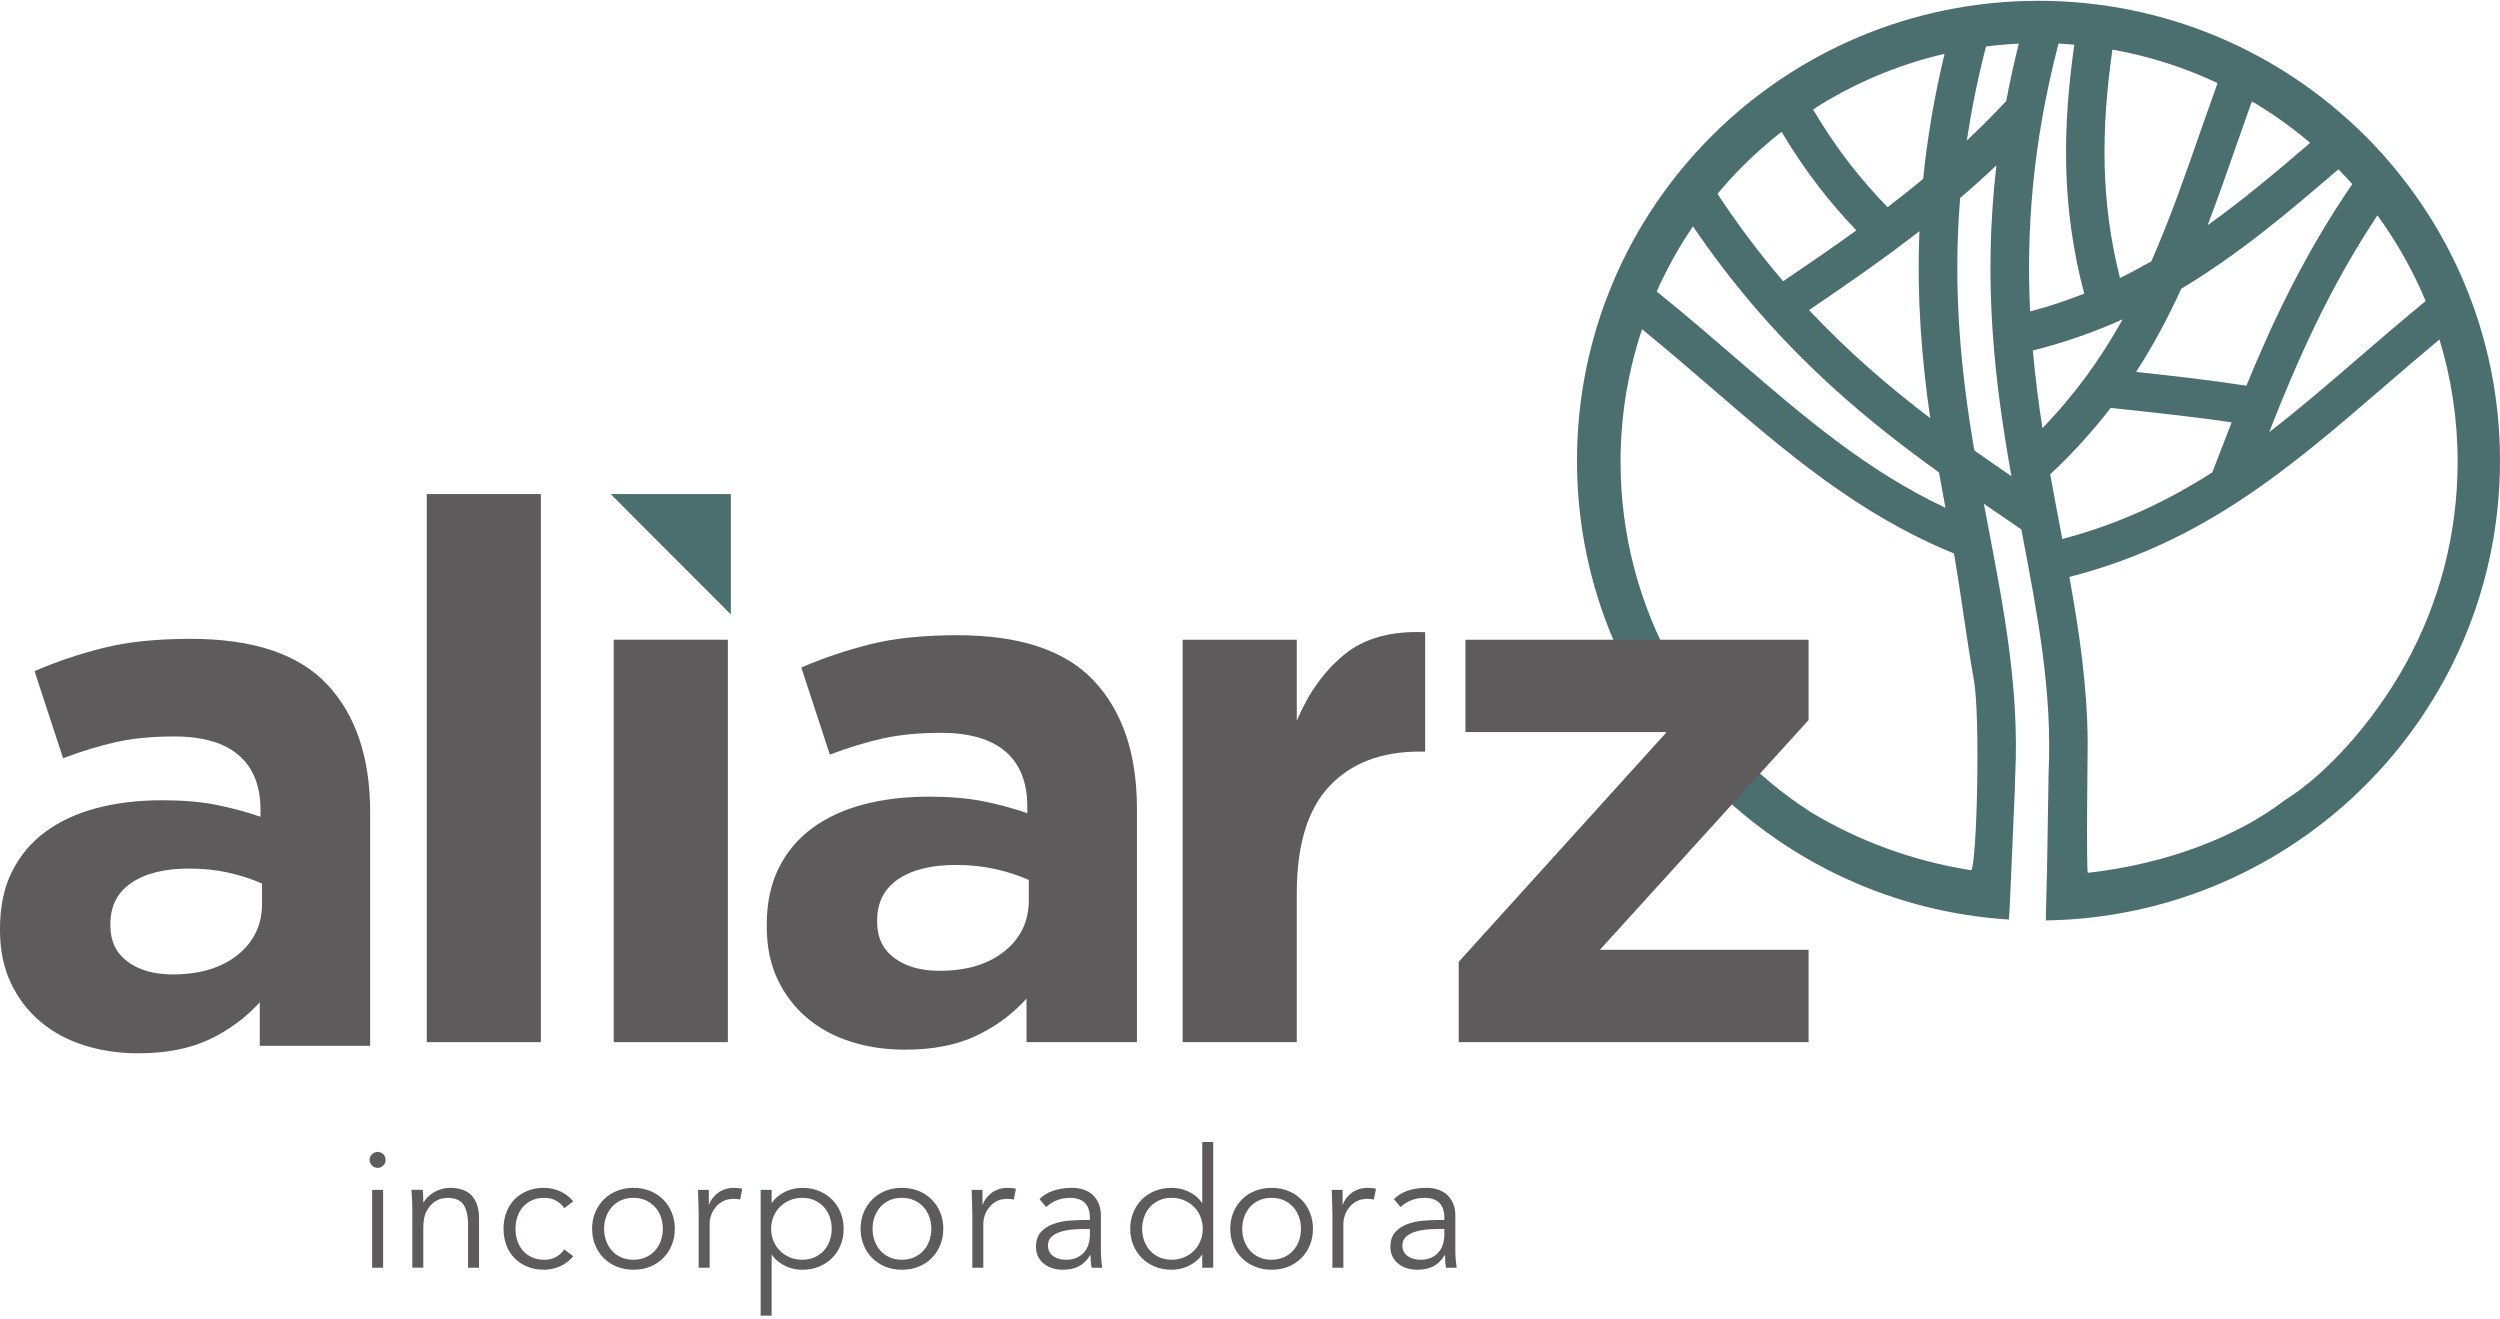
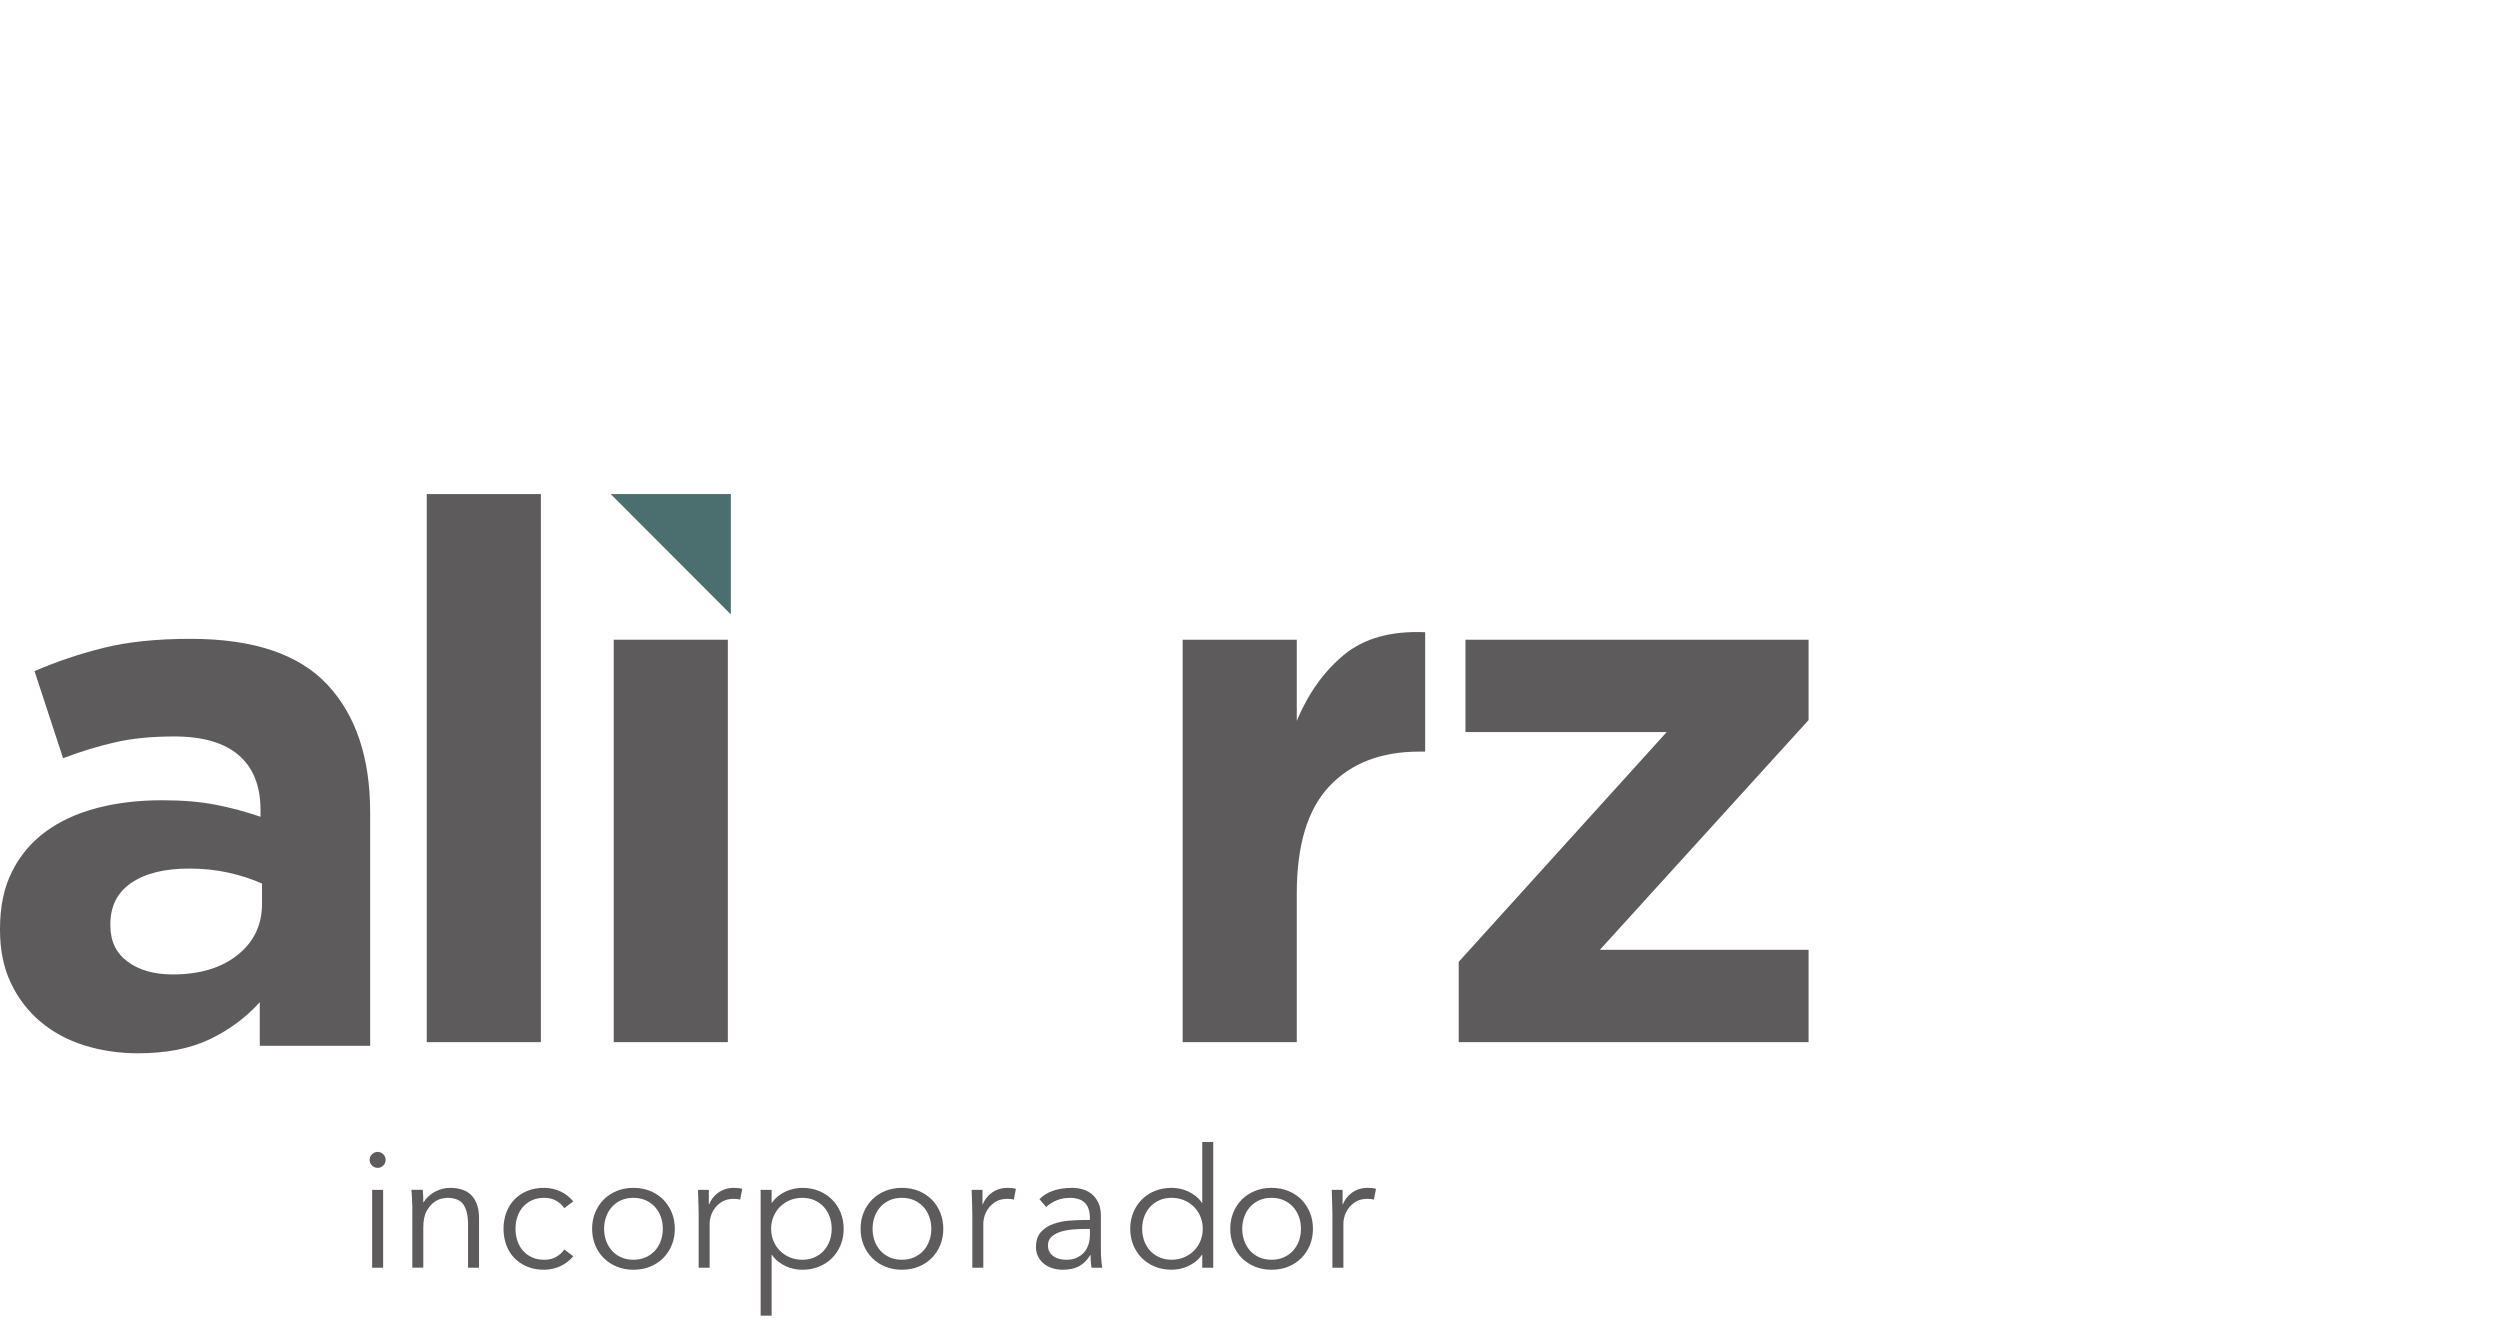
<svg xmlns="http://www.w3.org/2000/svg" width="127" height="67" viewBox="0 0 127 67" fill="none">
-   <path fill-rule="evenodd" clip-rule="evenodd" d="M116.073 40.644C113.776 42.423 110.187 43.88 106.062 44.339C105.975 44.127 106.056 37.954 106.054 37.734C106.038 34.875 105.632 32.12 105.124 29.308C111.91 27.573 116.316 23.777 121.092 19.657C122.014 18.862 122.951 18.055 123.925 17.246C124.523 19.21 124.848 21.294 124.848 23.453C124.848 27.169 123.897 30.661 122.225 33.697C120.521 36.791 118.067 39.415 116.073 40.645V40.644ZM104.659 26.82C104.488 25.923 104.315 25.015 104.15 24.093C105.323 23 106.336 21.874 107.222 20.721L107.899 20.794C109.681 20.984 111.506 21.183 113.369 21.454C113.113 22.11 112.861 22.761 112.612 23.405L112.385 23.997C110.128 25.439 107.667 26.62 104.765 27.38C104.73 27.194 104.694 27.007 104.659 26.82ZM103.756 21.748C103.559 20.471 103.389 19.162 103.269 17.806C104.917 17.391 106.426 16.855 107.832 16.22C106.757 18.152 105.451 19.999 103.756 21.748ZM104.573 2.214C104.842 2.227 105.107 2.248 105.373 2.27C105.085 4.326 104.912 6.38 104.964 8.494C105.017 10.572 105.289 12.697 105.878 14.917C105.004 15.262 104.092 15.567 103.13 15.823C102.934 11.789 103.236 7.34 104.573 2.214ZM107.309 2.521C109.187 2.853 110.978 3.431 112.651 4.221C112.361 5.031 112.076 5.843 111.795 6.646C110.998 8.933 110.225 11.149 109.287 13.277C108.768 13.573 108.24 13.856 107.695 14.121C107.197 12.155 106.963 10.278 106.917 8.448C106.866 6.447 107.034 4.488 107.309 2.522V2.521ZM114.395 5.147C115.443 5.767 116.433 6.472 117.355 7.257C115.632 8.739 113.94 10.162 112.149 11.439C112.666 10.083 113.148 8.699 113.64 7.29C113.885 6.587 114.137 5.872 114.395 5.147ZM119.494 9.353C117.089 12.867 115.472 16.291 114.117 19.592C112.189 19.297 110.328 19.088 108.513 18.894C109.402 17.522 110.148 16.111 110.81 14.665C113.688 12.946 116.2 10.831 118.791 8.599C119.032 8.844 119.265 9.096 119.494 9.353ZM120.772 10.941C121.75 12.283 122.577 13.741 123.223 15.294C122.049 16.256 120.92 17.226 119.814 18.18C118.291 19.494 116.806 20.773 115.272 21.956C116.67 18.406 118.273 14.706 120.772 10.941ZM101.915 5.137C101.253 5.842 100.587 6.507 99.915 7.137C100.144 5.61 100.461 4.022 100.889 2.362C101.438 2.293 101.994 2.244 102.556 2.216C102.306 3.215 102.093 4.188 101.915 5.137ZM100.292 22.88C99.641 19.004 99.185 14.835 99.576 10.057C100.192 9.531 100.806 8.98 101.418 8.401C100.715 14.441 101.349 19.511 102.181 24.192C101.556 23.764 100.926 23.329 100.292 22.881V22.88ZM100.143 44.21C97.13 43.731 94.42 42.716 92.028 41.279C89.147 39.445 86.721 36.866 85.019 33.825C83.302 30.759 82.324 27.222 82.324 23.453C82.324 21.101 82.711 18.839 83.418 16.724C84.623 17.708 85.767 18.692 86.887 19.657C90.757 22.995 94.387 26.119 99.261 28.117C99.641 30.306 99.899 32.454 100.277 34.566C100.602 36.38 100.433 43.74 100.143 44.209V44.21ZM98.502 24C98.609 24.606 98.719 25.204 98.829 25.797C94.806 23.905 91.584 21.128 88.165 18.18C86.873 17.066 85.552 15.927 84.161 14.809C84.678 13.648 85.293 12.54 86.002 11.5C89.952 17.305 94.281 20.966 98.502 24ZM88.551 8.419C89.165 7.805 89.818 7.231 90.503 6.695C91.088 7.674 91.728 8.63 92.447 9.556C93.009 10.28 93.626 10.996 94.305 11.702C93.053 12.607 91.807 13.456 90.585 14.287C89.447 12.956 88.33 11.488 87.248 9.849C87.661 9.353 88.094 8.875 88.551 8.418V8.419ZM98.056 21.243C95.991 19.672 93.918 17.903 91.9 15.753C93.734 14.504 95.617 13.214 97.508 11.743C97.366 15.18 97.631 18.304 98.056 21.243ZM98.783 2.736C98.245 4.976 97.898 7.086 97.696 9.09C97.095 9.588 96.493 10.064 95.89 10.524C95.202 9.82 94.57 9.096 93.993 8.354C93.281 7.437 92.66 6.504 92.102 5.558C94.121 4.26 96.372 3.292 98.783 2.735V2.736ZM120.132 6.884C115.89 2.656 110.029 0.041 103.556 0.041C97.082 0.041 91.221 2.656 86.979 6.883C82.735 11.111 80.111 16.951 80.111 23.402C80.111 29.852 82.736 35.693 86.979 39.92C90.889 43.817 96.177 46.342 102.051 46.713L102.09 46.145L102.166 44.426L102.261 42.235L102.356 40.044H102.353L102.374 39.358C102.582 35.058 101.819 31.051 101.013 26.818C100.936 26.413 100.858 26.004 100.781 25.594C101.264 25.926 101.746 26.253 102.225 26.579C102.562 26.809 101.904 26.362 102.683 26.893C102.701 26.988 102.719 27.084 102.738 27.179C103.521 31.293 104.262 35.187 104.069 39.249L103.986 44.374L103.944 45.961L103.928 46.758C110.254 46.66 115.972 44.066 120.132 39.92C124.375 35.693 127 29.852 127 23.402C127 16.951 124.375 11.111 120.132 6.883V6.884Z" fill="#4B6F6F" />
  <path fill-rule="evenodd" clip-rule="evenodd" d="M13.311 45.916C13.311 46.984 12.898 47.849 12.072 48.51C11.245 49.171 10.146 49.501 8.772 49.501C7.832 49.501 7.069 49.285 6.484 48.852C5.899 48.421 5.607 47.81 5.607 47.022V46.946C5.607 46.031 5.962 45.331 6.674 44.848C7.386 44.364 8.365 44.123 9.611 44.123C10.323 44.123 10.991 44.193 11.614 44.333C12.237 44.473 12.802 44.657 13.311 44.886V45.915V45.916ZM18.804 53.125V41.263C18.804 38.491 18.079 36.33 16.629 34.779C15.18 33.228 12.866 32.453 9.688 32.453C7.959 32.453 6.484 32.605 5.263 32.911C4.042 33.215 2.873 33.61 1.754 34.093L3.204 38.518C4.144 38.162 5.041 37.889 5.893 37.699C6.745 37.508 7.73 37.412 8.849 37.412C10.298 37.412 11.391 37.73 12.129 38.366C12.866 39.002 13.234 39.929 13.234 41.15V41.492C12.497 41.238 11.741 41.035 10.965 40.882C10.19 40.73 9.28 40.653 8.238 40.653C7.017 40.653 5.905 40.787 4.901 41.054C3.896 41.321 3.032 41.721 2.307 42.255C1.582 42.789 1.017 43.463 0.61 44.277C0.203 45.09 0 46.057 0 47.175V47.251C0 48.268 0.185 49.165 0.553 49.94C0.922 50.716 1.424 51.37 2.059 51.905C2.695 52.439 3.438 52.839 4.29 53.106C5.142 53.373 6.051 53.507 7.017 53.507C8.441 53.507 9.649 53.271 10.641 52.801C11.632 52.331 12.484 51.702 13.196 50.913V53.126H18.803L18.804 53.125Z" fill="#5E5B5C" />
  <path fill-rule="evenodd" clip-rule="evenodd" d="M27.476 52.941V25.099H21.679V52.941H27.476Z" fill="#5E5B5C" />
  <path fill-rule="evenodd" clip-rule="evenodd" d="M36.974 52.941V32.498H31.177V52.941H36.974Z" fill="#5E5B5C" />
  <path fill-rule="evenodd" clip-rule="evenodd" d="M37.126 31.212V25.099H31.024L37.126 31.212Z" fill="#4B6F6F" />
-   <path fill-rule="evenodd" clip-rule="evenodd" d="M52.263 45.733C52.263 46.8 51.85 47.665 51.024 48.326C50.197 48.987 49.098 49.317 47.724 49.317C46.784 49.317 46.021 49.101 45.436 48.669C44.851 48.236 44.559 47.627 44.559 46.838V46.762C44.559 45.847 44.914 45.147 45.626 44.664C46.338 44.181 47.317 43.939 48.563 43.939C49.275 43.939 49.943 44.01 50.566 44.149C51.189 44.289 51.755 44.474 52.263 44.702V45.732V45.733ZM57.756 52.941V41.079C57.756 38.307 57.031 36.147 55.581 34.595C54.132 33.044 51.818 32.269 48.64 32.269C46.911 32.269 45.436 32.421 44.215 32.727C42.994 33.032 41.825 33.426 40.706 33.909L42.156 38.334C43.096 37.978 43.993 37.704 44.845 37.514C45.697 37.323 46.682 37.228 47.8 37.228C49.25 37.228 50.343 37.545 51.081 38.181C51.818 38.817 52.186 39.745 52.186 40.966V41.309C51.449 41.055 50.693 40.851 49.917 40.698C49.142 40.546 48.232 40.47 47.19 40.47C45.969 40.47 44.858 40.603 43.852 40.87C42.848 41.137 41.984 41.537 41.259 42.072C40.534 42.606 39.969 43.279 39.562 44.093C39.154 44.907 38.951 45.873 38.951 46.992V47.069C38.951 48.085 39.136 48.982 39.504 49.758C39.873 50.533 40.375 51.188 41.01 51.722C41.646 52.256 42.389 52.657 43.241 52.923C44.093 53.19 45.002 53.324 45.968 53.324C47.392 53.324 48.6 53.088 49.592 52.618C50.584 52.148 51.436 51.518 52.147 50.73V52.942H57.754L57.756 52.941Z" fill="#5E5B5C" />
  <path fill-rule="evenodd" clip-rule="evenodd" d="M72.398 38.181V32.117C70.669 32.041 69.296 32.422 68.279 33.261C67.262 34.1 66.461 35.219 65.876 36.617V32.498H60.079V52.942H65.876V45.391C65.876 42.924 66.429 41.106 67.536 39.936C68.641 38.767 70.161 38.182 72.093 38.182H72.398V38.181Z" fill="#5E5B5C" />
  <path fill-rule="evenodd" clip-rule="evenodd" d="M91.876 52.941V48.251H81.273L91.876 36.579V32.498H74.445V37.19H84.667L74.103 48.86V52.941H91.876Z" fill="#5E5B5C" />
  <path fill-rule="evenodd" clip-rule="evenodd" d="M19.463 64.401H18.905V60.444H19.463V64.401ZM19.59 58.923C19.59 59.041 19.548 59.139 19.463 59.215C19.379 59.291 19.285 59.329 19.185 59.329C19.084 59.329 18.99 59.291 18.905 59.215C18.821 59.139 18.778 59.041 18.778 58.923C18.778 58.804 18.821 58.707 18.905 58.63C18.99 58.554 19.083 58.516 19.185 58.516C19.286 58.516 19.38 58.554 19.463 58.63C19.548 58.707 19.59 58.804 19.59 58.923Z" fill="#5E5B5C" />
  <path fill-rule="evenodd" clip-rule="evenodd" d="M21.477 60.445C21.488 60.552 21.496 60.657 21.498 60.762C21.501 60.866 21.503 60.972 21.503 61.078H21.52C21.581 60.972 21.661 60.873 21.757 60.782C21.852 60.692 21.96 60.614 22.078 60.55C22.196 60.485 22.321 60.434 22.453 60.398C22.586 60.361 22.717 60.343 22.846 60.343C23.353 60.343 23.729 60.476 23.971 60.744C24.213 61.011 24.335 61.393 24.335 61.889V64.4H23.777V62.21C23.777 61.771 23.701 61.434 23.548 61.2C23.396 60.967 23.115 60.849 22.702 60.849C22.674 60.849 22.596 60.86 22.466 60.883C22.337 60.906 22.199 60.967 22.056 61.069C21.912 61.171 21.785 61.323 21.672 61.525C21.559 61.728 21.503 62.01 21.503 62.37V64.399H20.945V61.314C20.945 61.206 20.94 61.072 20.932 60.908C20.924 60.745 20.913 60.59 20.902 60.443H21.477V60.445Z" fill="#5E5B5C" />
  <path fill-rule="evenodd" clip-rule="evenodd" d="M28.665 61.375C28.57 61.228 28.436 61.104 28.264 61.003C28.092 60.901 27.896 60.851 27.676 60.851C27.445 60.846 27.239 60.881 27.055 60.961C26.872 61.039 26.715 61.15 26.586 61.29C26.456 61.431 26.357 61.598 26.29 61.793C26.222 61.988 26.188 62.198 26.188 62.423C26.188 62.648 26.222 62.858 26.29 63.053C26.357 63.248 26.455 63.415 26.586 63.556C26.715 63.697 26.872 63.806 27.055 63.885C27.238 63.964 27.445 64 27.676 63.995C27.896 63.995 28.092 63.944 28.264 63.843C28.436 63.741 28.57 63.617 28.665 63.471L29.122 63.817C28.924 64.049 28.702 64.219 28.453 64.329C28.206 64.439 27.946 64.496 27.675 64.502C27.355 64.508 27.064 64.458 26.805 64.354C26.546 64.25 26.324 64.104 26.141 63.919C25.958 63.733 25.819 63.512 25.723 63.255C25.627 62.999 25.579 62.721 25.579 62.422C25.579 62.123 25.627 61.846 25.723 61.59C25.819 61.333 25.958 61.112 26.141 60.926C26.324 60.74 26.546 60.595 26.805 60.491C27.064 60.387 27.355 60.338 27.675 60.343C27.946 60.349 28.206 60.406 28.453 60.516C28.702 60.626 28.924 60.797 29.122 61.028L28.665 61.375Z" fill="#5E5B5C" />
  <path fill-rule="evenodd" clip-rule="evenodd" d="M34.281 62.423C34.281 62.722 34.229 62.998 34.124 63.252C34.02 63.506 33.875 63.725 33.689 63.911C33.503 64.097 33.282 64.242 33.026 64.346C32.769 64.451 32.486 64.503 32.175 64.503C31.865 64.503 31.59 64.451 31.335 64.346C31.078 64.242 30.857 64.097 30.671 63.911C30.485 63.725 30.34 63.506 30.236 63.252C30.132 62.998 30.079 62.722 30.079 62.423C30.079 62.124 30.131 61.848 30.236 61.594C30.34 61.341 30.485 61.121 30.671 60.934C30.857 60.748 31.078 60.603 31.335 60.499C31.591 60.395 31.872 60.343 32.175 60.343C32.479 60.343 32.769 60.395 33.026 60.499C33.282 60.603 33.503 60.749 33.689 60.934C33.876 61.121 34.02 61.34 34.124 61.594C34.229 61.848 34.281 62.124 34.281 62.423ZM33.672 62.423C33.672 62.203 33.637 61.998 33.566 61.806C33.496 61.614 33.396 61.447 33.267 61.307C33.137 61.166 32.981 61.055 32.798 60.972C32.615 60.891 32.407 60.85 32.176 60.85C31.945 60.85 31.738 60.89 31.555 60.972C31.372 61.055 31.217 61.166 31.09 61.307C30.963 61.447 30.865 61.614 30.794 61.806C30.723 61.997 30.688 62.203 30.688 62.423C30.688 62.643 30.723 62.849 30.794 63.04C30.864 63.231 30.963 63.398 31.09 63.539C31.217 63.679 31.372 63.791 31.555 63.872C31.738 63.954 31.945 63.995 32.176 63.995C32.407 63.995 32.615 63.954 32.798 63.872C32.981 63.791 33.137 63.679 33.267 63.539C33.396 63.397 33.496 63.231 33.566 63.04C33.637 62.849 33.672 62.643 33.672 62.423Z" fill="#5E5B5C" />
  <path fill-rule="evenodd" clip-rule="evenodd" d="M35.493 61.679C35.493 61.504 35.489 61.326 35.48 61.146C35.472 60.966 35.465 60.732 35.459 60.444H36.008V61.179H36.025C36.065 61.072 36.121 60.969 36.195 60.871C36.268 60.773 36.356 60.684 36.461 60.605C36.566 60.526 36.687 60.463 36.825 60.414C36.963 60.366 37.119 60.343 37.294 60.343C37.451 60.343 37.589 60.359 37.708 60.393L37.598 60.943C37.524 60.915 37.417 60.901 37.276 60.901C37.062 60.901 36.879 60.941 36.726 61.023C36.574 61.105 36.447 61.209 36.346 61.336C36.245 61.463 36.17 61.599 36.122 61.745C36.075 61.892 36.05 62.033 36.05 62.168V64.4H35.492V61.678L35.493 61.679Z" fill="#5E5B5C" />
  <path fill-rule="evenodd" clip-rule="evenodd" d="M38.641 60.445H39.199V61.105H39.215C39.305 60.969 39.413 60.854 39.536 60.758C39.661 60.663 39.79 60.584 39.925 60.521C40.06 60.459 40.199 60.415 40.343 60.386C40.487 60.358 40.623 60.343 40.753 60.343C41.063 60.343 41.347 60.396 41.602 60.5C41.859 60.604 42.08 60.75 42.266 60.935C42.452 61.122 42.597 61.341 42.701 61.595C42.805 61.849 42.858 62.125 42.858 62.424C42.858 62.723 42.806 62.999 42.701 63.253C42.597 63.507 42.452 63.726 42.266 63.912C42.08 64.099 41.859 64.243 41.602 64.347C41.346 64.451 41.063 64.504 40.753 64.504C40.623 64.504 40.487 64.49 40.343 64.462C40.199 64.434 40.06 64.389 39.925 64.326C39.79 64.264 39.66 64.186 39.536 64.09C39.412 63.994 39.305 63.878 39.215 63.743H39.199V66.837H38.641V60.446V60.445ZM42.251 62.423C42.251 62.204 42.215 61.998 42.145 61.806C42.075 61.614 41.975 61.448 41.845 61.307C41.716 61.166 41.559 61.055 41.376 60.973C41.193 60.891 40.986 60.85 40.755 60.85C40.524 60.85 40.313 60.891 40.121 60.973C39.929 61.055 39.763 61.166 39.622 61.307C39.48 61.448 39.371 61.614 39.292 61.806C39.213 61.997 39.173 62.203 39.173 62.423C39.173 62.643 39.213 62.849 39.292 63.04C39.37 63.231 39.48 63.398 39.622 63.539C39.763 63.679 39.929 63.791 40.121 63.872C40.312 63.955 40.524 63.995 40.755 63.995C40.986 63.995 41.193 63.955 41.376 63.872C41.559 63.791 41.716 63.679 41.845 63.539C41.975 63.397 42.075 63.231 42.145 63.04C42.215 62.849 42.251 62.643 42.251 62.423Z" fill="#5E5B5C" />
  <path fill-rule="evenodd" clip-rule="evenodd" d="M47.92 62.423C47.92 62.722 47.867 62.998 47.763 63.252C47.659 63.506 47.513 63.725 47.328 63.911C47.142 64.097 46.921 64.242 46.664 64.346C46.408 64.451 46.124 64.503 45.814 64.503C45.504 64.503 45.229 64.451 44.973 64.346C44.717 64.242 44.496 64.097 44.31 63.911C44.123 63.725 43.978 63.506 43.874 63.252C43.77 62.998 43.718 62.722 43.718 62.423C43.718 62.124 43.769 61.848 43.874 61.594C43.978 61.341 44.124 61.121 44.31 60.934C44.495 60.748 44.717 60.603 44.973 60.499C45.23 60.395 45.51 60.343 45.814 60.343C46.118 60.343 46.408 60.395 46.664 60.499C46.921 60.603 47.142 60.749 47.328 60.934C47.514 61.121 47.659 61.34 47.763 61.594C47.867 61.848 47.92 62.124 47.92 62.423ZM47.311 62.423C47.311 62.203 47.276 61.998 47.205 61.806C47.135 61.614 47.035 61.447 46.906 61.307C46.776 61.166 46.619 61.055 46.436 60.972C46.254 60.891 46.046 60.85 45.815 60.85C45.584 60.85 45.377 60.89 45.194 60.972C45.011 61.055 44.856 61.166 44.729 61.307C44.602 61.447 44.503 61.614 44.432 61.806C44.362 61.997 44.327 62.203 44.327 62.423C44.327 62.643 44.362 62.849 44.432 63.04C44.503 63.231 44.602 63.398 44.729 63.539C44.856 63.679 45.011 63.791 45.194 63.872C45.376 63.954 45.584 63.995 45.815 63.995C46.046 63.995 46.254 63.954 46.436 63.872C46.619 63.791 46.776 63.679 46.906 63.539C47.035 63.397 47.135 63.231 47.205 63.04C47.276 62.849 47.311 62.643 47.311 62.423Z" fill="#5E5B5C" />
  <path fill-rule="evenodd" clip-rule="evenodd" d="M49.394 61.679C49.394 61.504 49.39 61.326 49.382 61.146C49.373 60.966 49.366 60.732 49.36 60.444H49.91V61.179H49.927C49.967 61.072 50.022 60.969 50.096 60.871C50.17 60.773 50.258 60.684 50.363 60.605C50.467 60.526 50.588 60.463 50.726 60.414C50.864 60.366 51.021 60.343 51.195 60.343C51.353 60.343 51.491 60.359 51.609 60.393L51.499 60.943C51.426 60.915 51.319 60.901 51.178 60.901C50.964 60.901 50.781 60.941 50.629 61.023C50.476 61.105 50.35 61.209 50.248 61.336C50.147 61.463 50.072 61.599 50.024 61.745C49.977 61.892 49.952 62.033 49.952 62.168V64.4H49.394V61.678V61.679Z" fill="#5E5B5C" />
  <path fill-rule="evenodd" clip-rule="evenodd" d="M55.367 61.975V61.873C55.367 61.192 55.029 60.851 54.353 60.851C53.89 60.851 53.487 61.006 53.144 61.316L52.806 60.918C53.177 60.535 53.735 60.343 54.48 60.343C54.671 60.343 54.855 60.371 55.033 60.428C55.211 60.485 55.364 60.57 55.494 60.686C55.623 60.802 55.728 60.947 55.806 61.122C55.885 61.296 55.925 61.504 55.925 61.747V63.514C55.925 63.667 55.932 63.826 55.946 63.992C55.96 64.159 55.976 64.295 55.993 64.402H55.452C55.435 64.306 55.422 64.202 55.413 64.089C55.405 63.977 55.401 63.867 55.401 63.759H55.384C55.22 64.024 55.027 64.215 54.805 64.33C54.582 64.446 54.31 64.503 53.989 64.503C53.814 64.503 53.645 64.48 53.481 64.431C53.318 64.383 53.173 64.31 53.046 64.211C52.919 64.113 52.818 63.991 52.742 63.848C52.666 63.704 52.628 63.536 52.628 63.345C52.628 63.024 52.711 62.772 52.878 62.588C53.044 62.405 53.253 62.268 53.503 62.178C53.754 62.089 54.022 62.032 54.306 62.009C54.59 61.987 54.851 61.975 55.088 61.975H55.367ZM55.08 62.431C54.938 62.431 54.763 62.438 54.552 62.453C54.34 62.467 54.138 62.501 53.943 62.554C53.748 62.608 53.582 62.691 53.444 62.803C53.306 62.916 53.237 63.071 53.237 63.268C53.237 63.397 53.264 63.509 53.317 63.602C53.37 63.696 53.442 63.772 53.533 63.831C53.623 63.89 53.724 63.932 53.833 63.958C53.943 63.983 54.054 63.996 54.166 63.996C54.37 63.996 54.546 63.962 54.695 63.894C54.844 63.827 54.969 63.735 55.071 63.619C55.172 63.504 55.247 63.369 55.295 63.214C55.343 63.059 55.367 62.894 55.367 62.719V62.431H55.08Z" fill="#5E5B5C" />
  <path fill-rule="evenodd" clip-rule="evenodd" d="M61.632 64.401H61.074V63.741H61.057C60.967 63.877 60.86 63.992 60.736 64.088C60.612 64.184 60.483 64.263 60.348 64.324C60.212 64.386 60.074 64.431 59.93 64.46C59.786 64.488 59.649 64.502 59.52 64.502C59.21 64.502 58.927 64.451 58.671 64.346C58.414 64.242 58.193 64.097 58.007 63.91C57.821 63.724 57.676 63.505 57.572 63.251C57.468 62.997 57.415 62.721 57.415 62.422C57.415 62.123 57.467 61.847 57.572 61.593C57.676 61.34 57.821 61.12 58.007 60.934C58.193 60.747 58.414 60.602 58.671 60.498C58.927 60.394 59.21 60.342 59.52 60.342C59.649 60.342 59.787 60.356 59.93 60.384C60.074 60.412 60.212 60.457 60.348 60.52C60.483 60.581 60.613 60.66 60.736 60.757C60.86 60.852 60.968 60.967 61.057 61.103H61.074V58.009H61.632V64.401ZM58.022 62.422C58.022 62.642 58.058 62.848 58.128 63.039C58.198 63.231 58.298 63.397 58.428 63.538C58.558 63.678 58.715 63.79 58.898 63.871C59.08 63.954 59.288 63.994 59.519 63.994C59.75 63.994 59.954 63.954 60.149 63.871C60.344 63.79 60.511 63.678 60.652 63.538C60.792 63.397 60.903 63.231 60.981 63.039C61.06 62.848 61.1 62.642 61.1 62.422C61.1 62.202 61.06 61.997 60.981 61.805C60.903 61.613 60.792 61.447 60.652 61.306C60.511 61.166 60.344 61.054 60.149 60.972C59.954 60.89 59.744 60.849 59.519 60.849C59.294 60.849 59.081 60.889 58.898 60.972C58.715 61.054 58.558 61.165 58.428 61.306C58.299 61.447 58.199 61.613 58.128 61.805C58.058 61.996 58.022 62.202 58.022 62.422Z" fill="#5E5B5C" />
  <path fill-rule="evenodd" clip-rule="evenodd" d="M66.698 62.423C66.698 62.722 66.646 62.998 66.541 63.252C66.437 63.506 66.292 63.725 66.106 63.911C65.92 64.097 65.699 64.242 65.442 64.346C65.186 64.451 64.903 64.503 64.592 64.503C64.282 64.503 64.008 64.451 63.752 64.346C63.495 64.242 63.274 64.097 63.088 63.911C62.902 63.725 62.757 63.506 62.653 63.252C62.549 62.998 62.496 62.722 62.496 62.423C62.496 62.124 62.548 61.848 62.653 61.594C62.757 61.341 62.903 61.121 63.088 60.934C63.274 60.748 63.495 60.603 63.752 60.499C64.008 60.395 64.288 60.343 64.592 60.343C64.896 60.343 65.186 60.395 65.442 60.499C65.699 60.603 65.92 60.749 66.106 60.934C66.293 61.121 66.437 61.34 66.541 61.594C66.646 61.848 66.698 62.124 66.698 62.423ZM66.089 62.423C66.089 62.203 66.054 61.998 65.984 61.806C65.913 61.614 65.812 61.447 65.684 61.307C65.554 61.166 65.398 61.055 65.215 60.972C65.032 60.891 64.824 60.85 64.593 60.85C64.362 60.85 64.156 60.89 63.972 60.972C63.789 61.055 63.634 61.166 63.507 61.307C63.38 61.447 63.282 61.614 63.211 61.806C63.14 61.997 63.105 62.203 63.105 62.423C63.105 62.643 63.14 62.849 63.211 63.04C63.281 63.231 63.38 63.398 63.507 63.539C63.634 63.679 63.789 63.791 63.972 63.872C64.155 63.954 64.362 63.995 64.593 63.995C64.824 63.995 65.032 63.954 65.215 63.872C65.398 63.791 65.554 63.679 65.684 63.539C65.813 63.397 65.913 63.231 65.984 63.04C66.054 62.849 66.089 62.643 66.089 62.423Z" fill="#5E5B5C" />
  <path fill-rule="evenodd" clip-rule="evenodd" d="M67.687 61.679C67.687 61.504 67.683 61.326 67.674 61.146C67.666 60.966 67.659 60.732 67.653 60.444H68.203V61.179H68.22C68.26 61.072 68.315 60.969 68.389 60.871C68.463 60.773 68.551 60.684 68.655 60.605C68.759 60.526 68.88 60.463 69.018 60.414C69.156 60.366 69.313 60.343 69.487 60.343C69.645 60.343 69.783 60.359 69.901 60.393L69.791 60.943C69.718 60.915 69.611 60.901 69.47 60.901C69.256 60.901 69.073 60.941 68.921 61.023C68.768 61.105 68.641 61.209 68.541 61.336C68.439 61.463 68.365 61.599 68.316 61.745C68.269 61.892 68.244 62.033 68.244 62.168V64.4H67.686V61.678L67.687 61.679Z" fill="#5E5B5C" />
-   <path fill-rule="evenodd" clip-rule="evenodd" d="M73.373 61.975V61.873C73.373 61.192 73.035 60.851 72.358 60.851C71.896 60.851 71.493 61.006 71.149 61.316L70.811 60.918C71.183 60.535 71.741 60.343 72.485 60.343C72.677 60.343 72.861 60.371 73.039 60.428C73.217 60.485 73.37 60.57 73.5 60.686C73.629 60.802 73.733 60.947 73.812 61.122C73.891 61.296 73.931 61.504 73.931 61.747V63.514C73.931 63.667 73.938 63.826 73.952 63.992C73.966 64.159 73.981 64.295 73.998 64.402H73.457C73.44 64.306 73.428 64.202 73.419 64.089C73.411 63.977 73.406 63.867 73.406 63.759H73.39C73.226 64.024 73.033 64.215 72.81 64.33C72.588 64.446 72.316 64.503 71.994 64.503C71.82 64.503 71.65 64.48 71.487 64.431C71.324 64.383 71.179 64.31 71.052 64.211C70.925 64.113 70.823 63.991 70.747 63.848C70.671 63.704 70.633 63.536 70.633 63.345C70.633 63.024 70.716 62.772 70.882 62.588C71.048 62.405 71.257 62.268 71.507 62.178C71.758 62.089 72.026 62.032 72.31 62.009C72.594 61.987 72.855 61.975 73.092 61.975H73.371H73.373ZM73.086 62.431C72.944 62.431 72.769 62.438 72.557 62.453C72.346 62.467 72.143 62.501 71.948 62.554C71.754 62.608 71.588 62.691 71.45 62.803C71.312 62.916 71.242 63.071 71.242 63.268C71.242 63.397 71.269 63.509 71.323 63.602C71.376 63.696 71.448 63.772 71.539 63.831C71.629 63.89 71.729 63.932 71.838 63.958C71.948 63.983 72.059 63.996 72.172 63.996C72.375 63.996 72.551 63.962 72.7 63.894C72.849 63.827 72.975 63.735 73.076 63.619C73.178 63.504 73.252 63.369 73.301 63.214C73.349 63.059 73.373 62.894 73.373 62.719V62.431H73.086Z" fill="#5E5B5C" />
</svg>